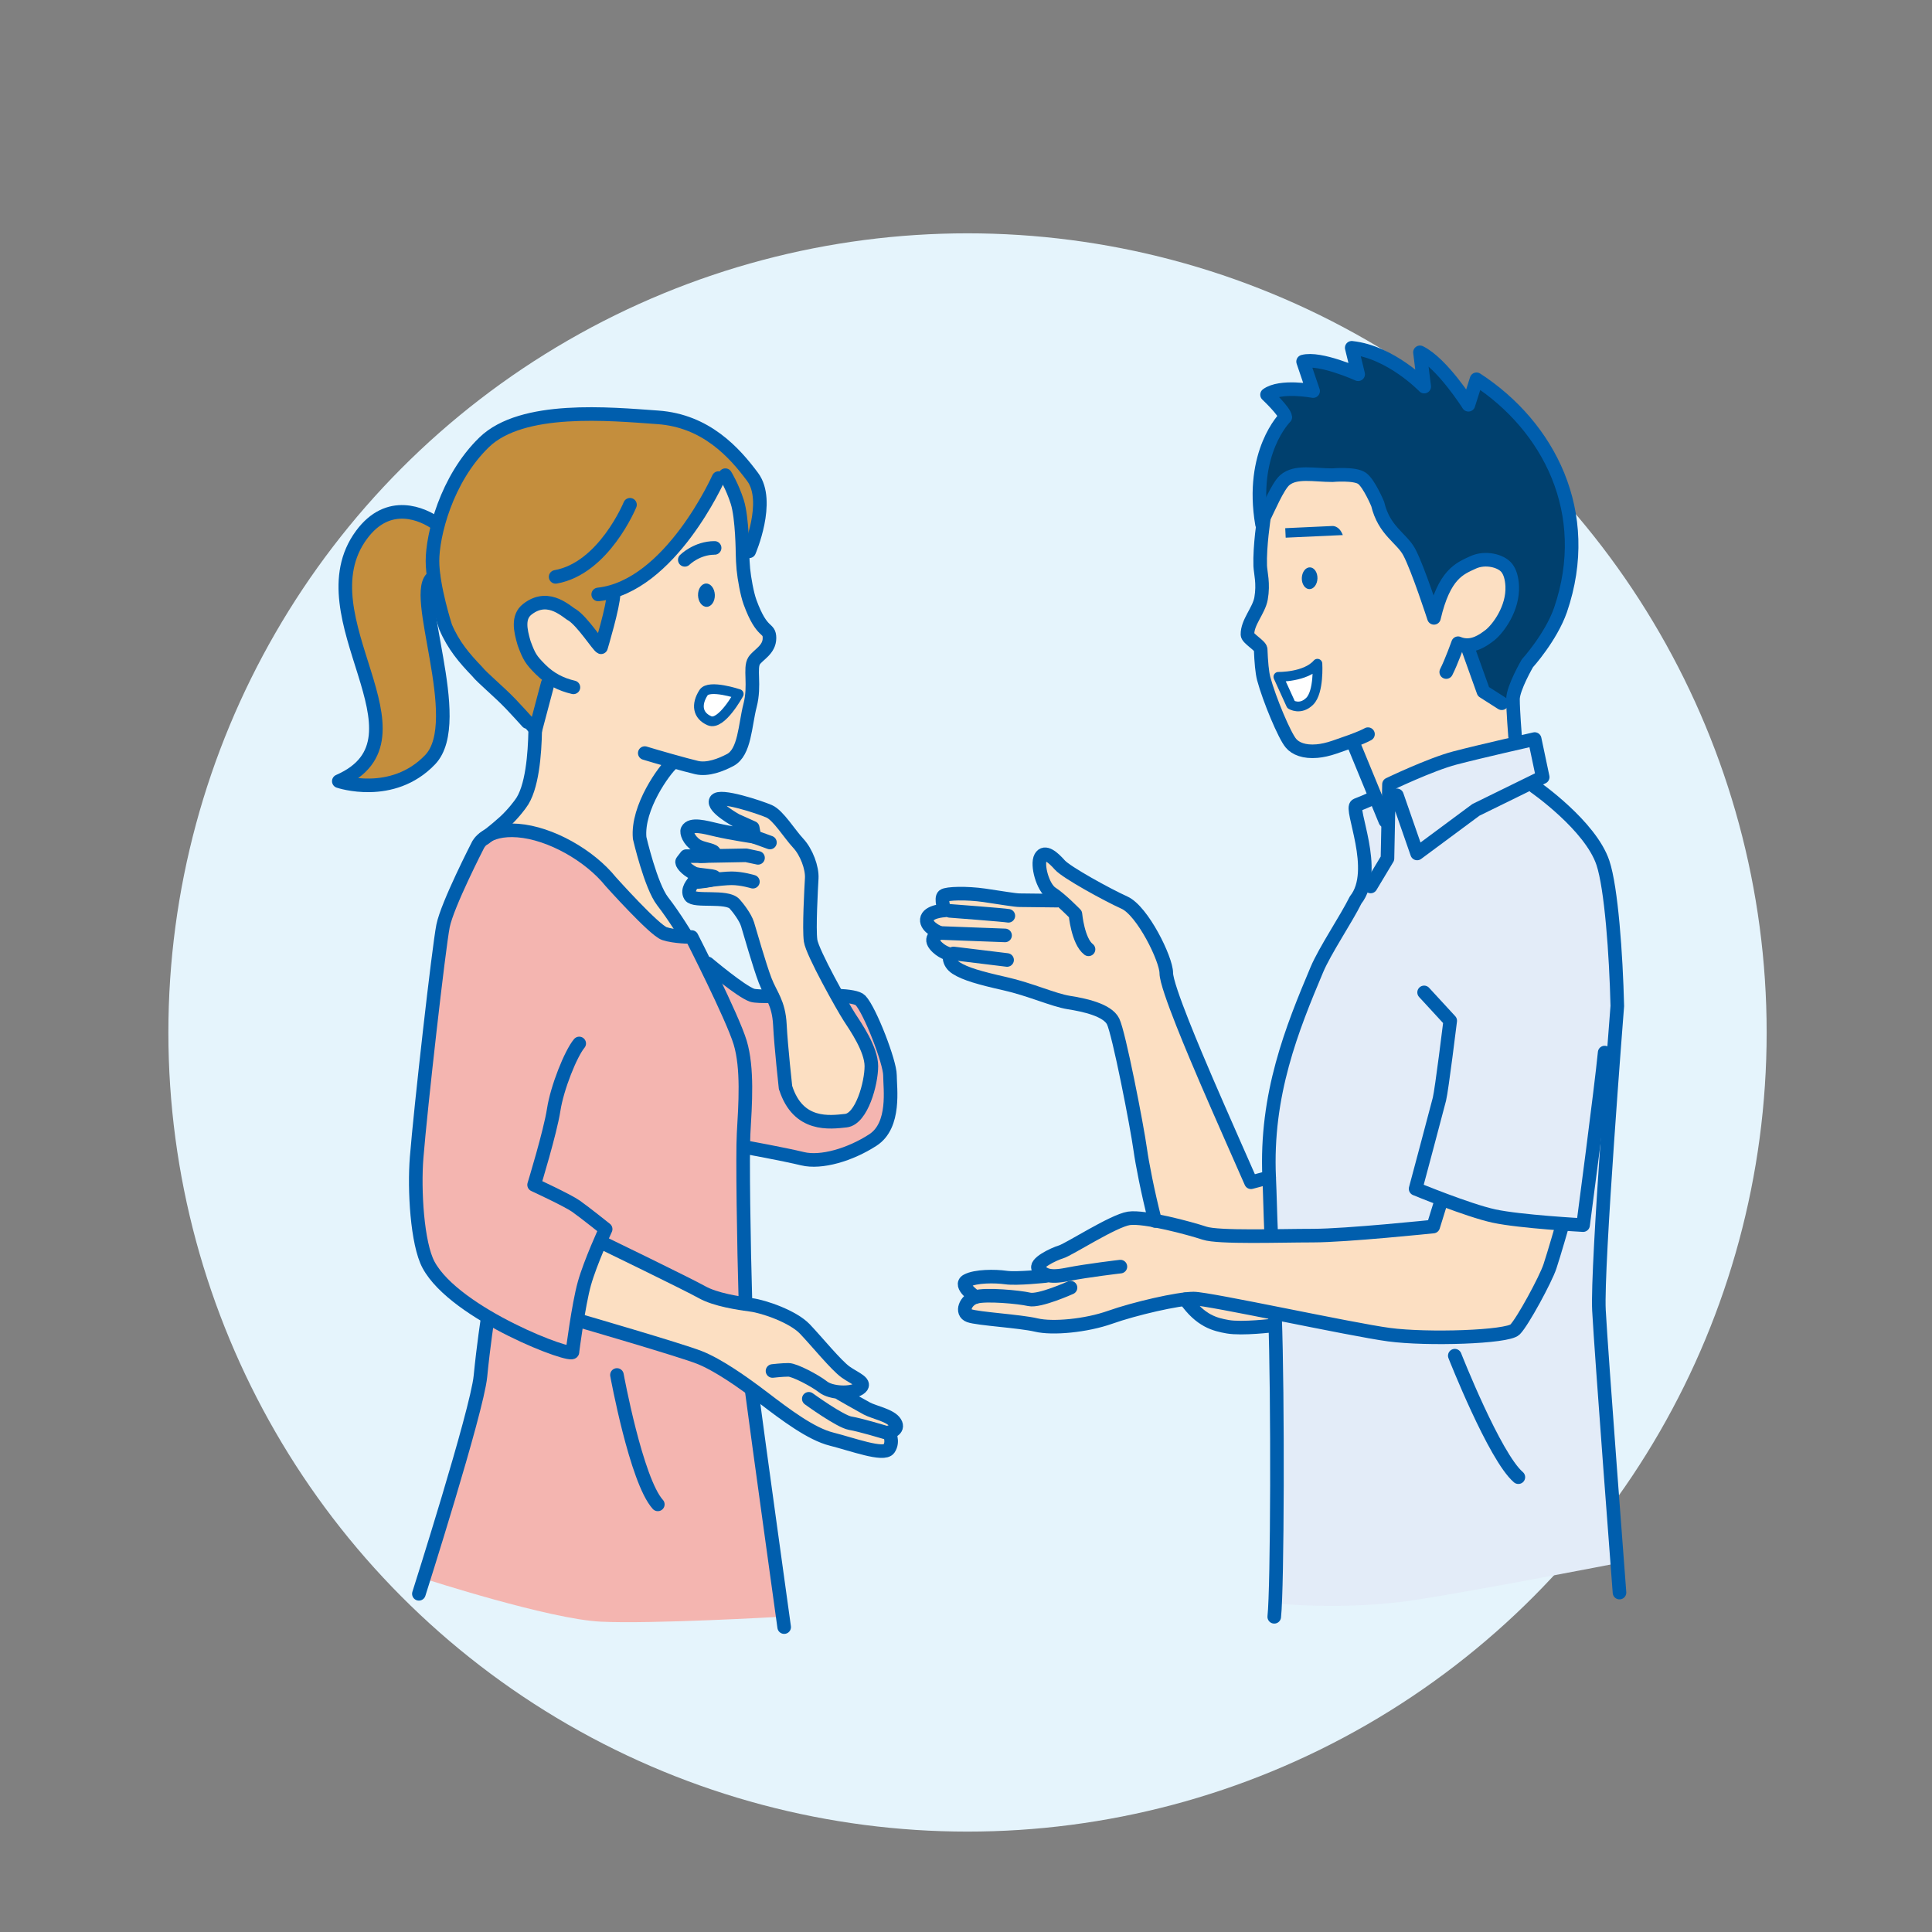
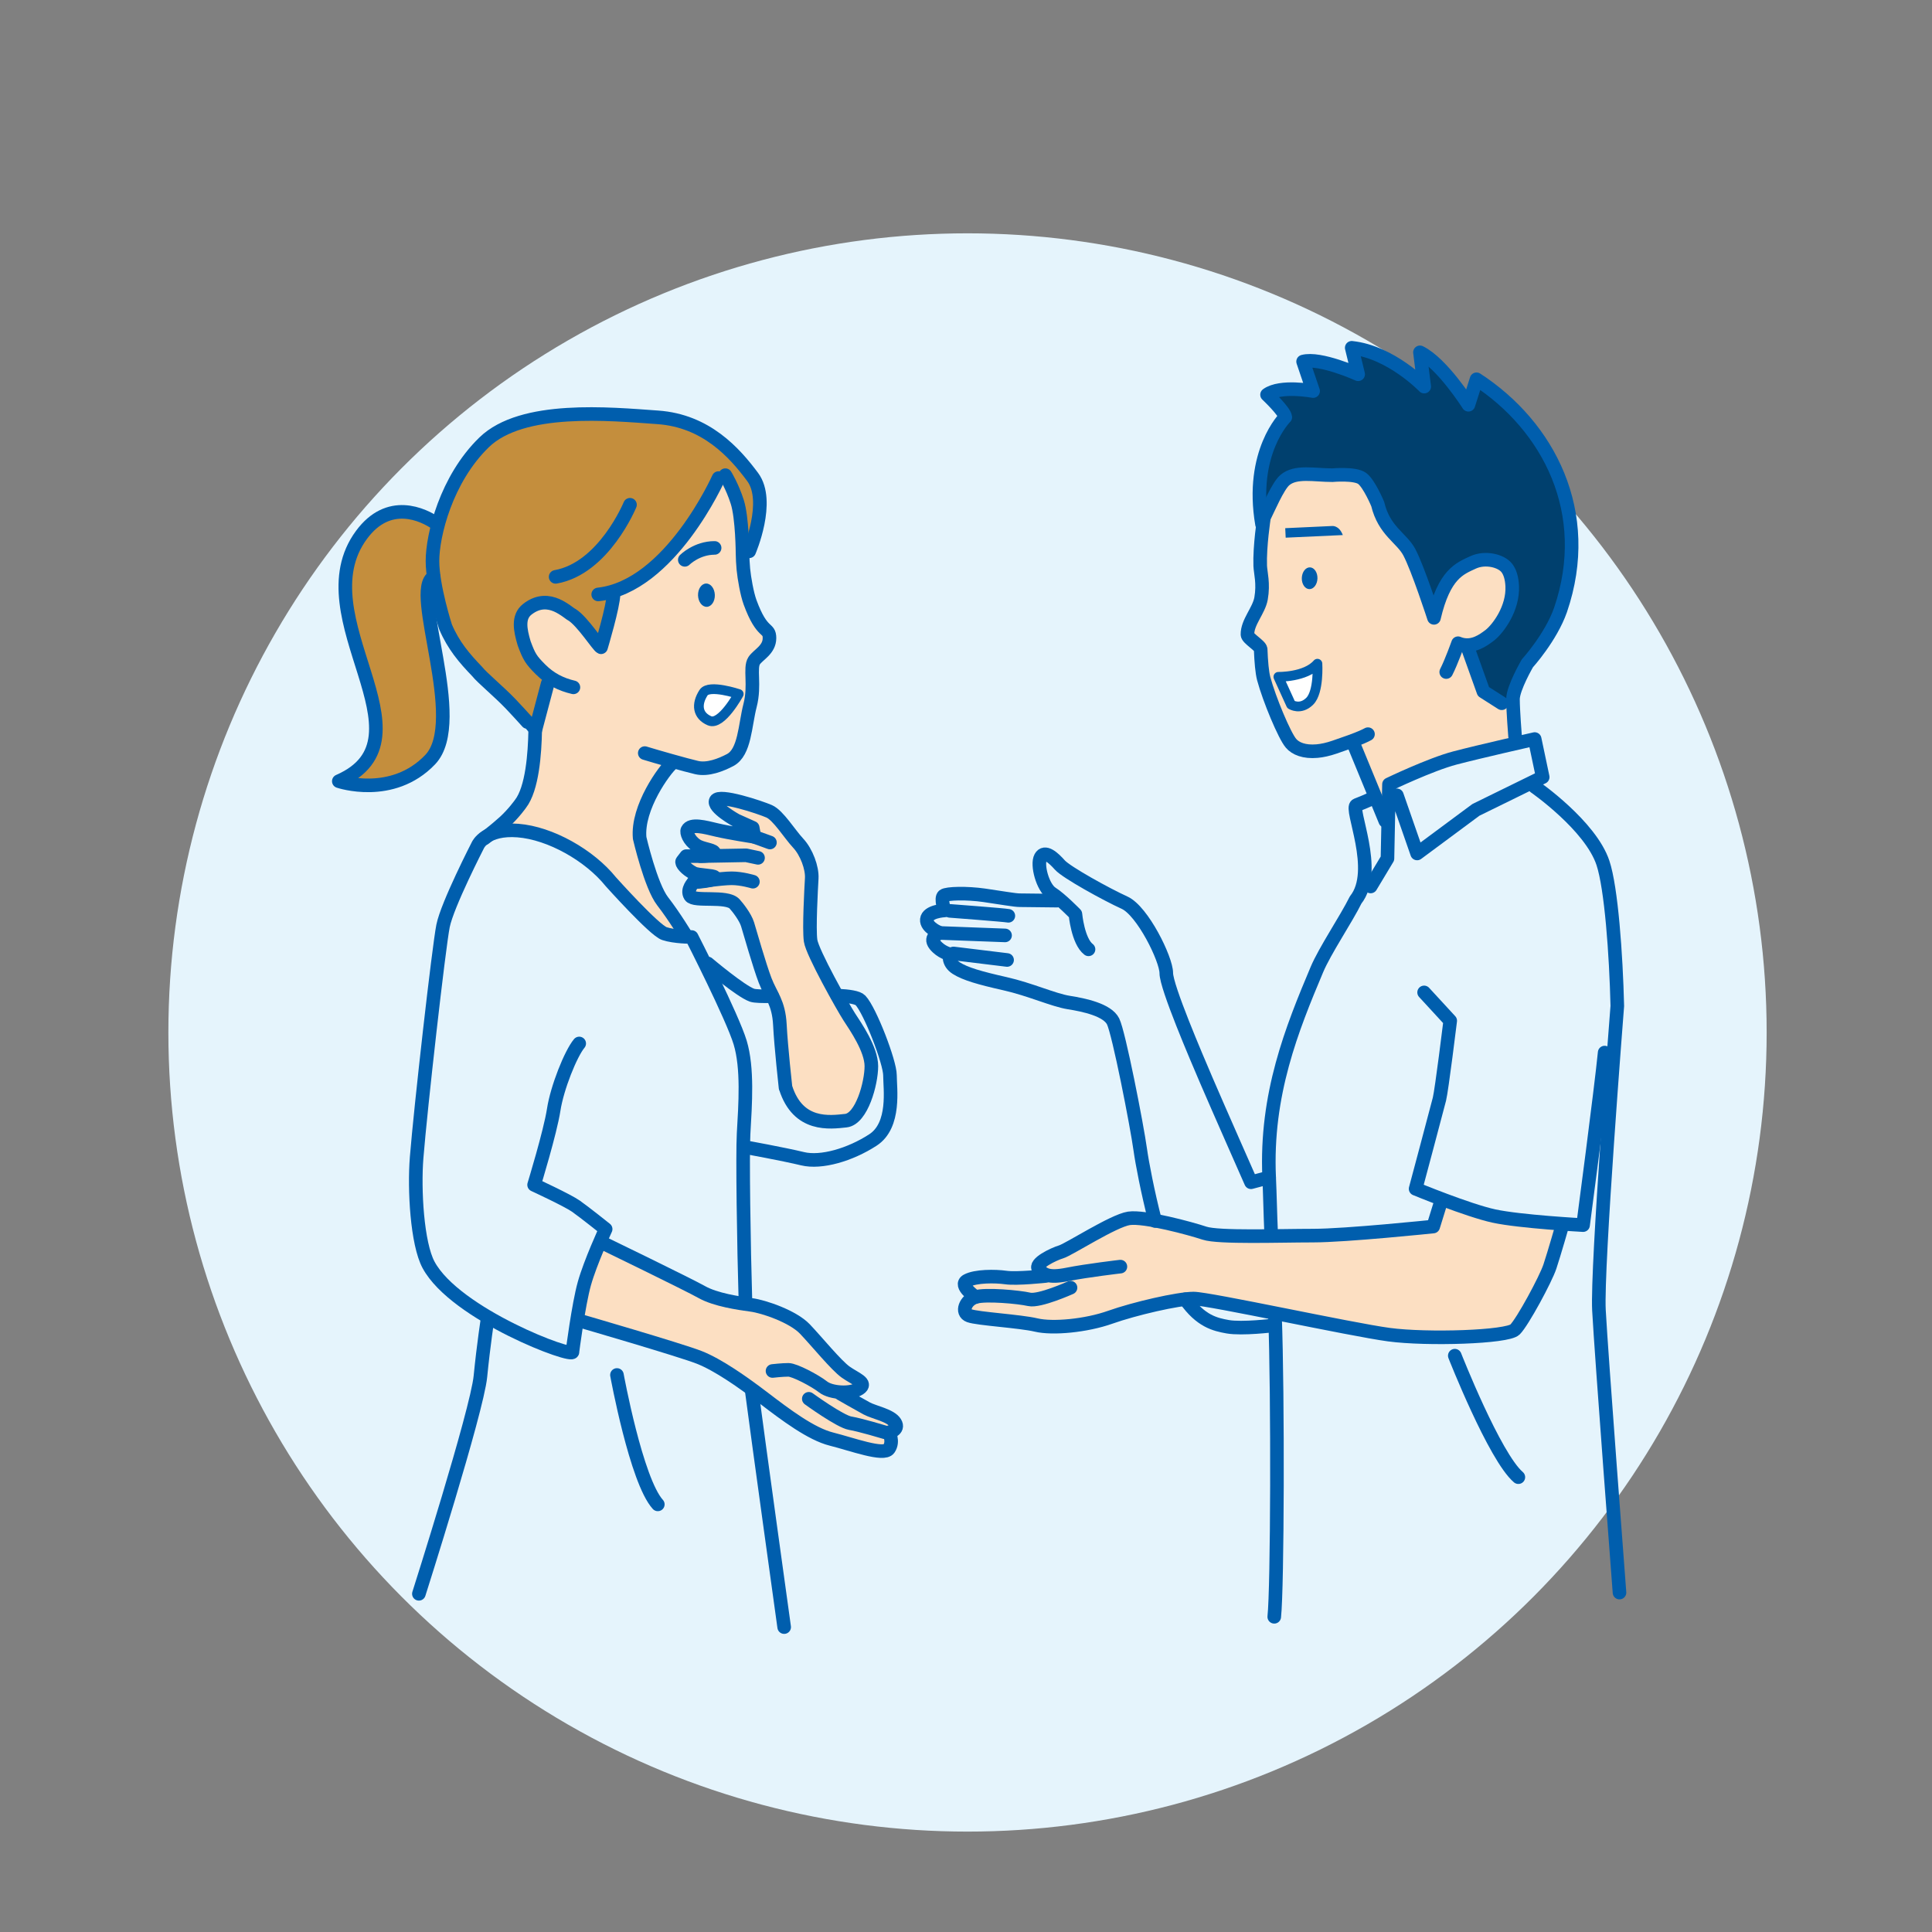
<svg xmlns="http://www.w3.org/2000/svg" id="_レイヤー_1" data-name="レイヤー 1" viewBox="0 0 600 600">
  <rect x="0" y="0" width="600" height="600" fill="#808080" stroke="none" />
  <defs>
    <style>
      .cls-1 {
        fill: #fff;
      }

      .cls-2 {
        fill: #c48e3d;
      }

      .cls-3 {
        fill: #f4b5b0;
      }

      .cls-4 {
        fill: #00406e;
      }

      .cls-5 {
        fill: #e3ecf8;
      }

      .cls-6 {
        fill: #fcdfc2;
      }

      .cls-7 {
        fill: #e5f4fc;
      }

      .cls-8 {
        stroke-width: 3.02px;
      }

      .cls-8, .cls-9 {
        fill: none;
        stroke: #005ead;
        stroke-linecap: round;
        stroke-linejoin: round;
      }

      .cls-10 {
        fill: #005ead;
      }

      .cls-9 {
        stroke-width: 4.22px;
      }
    </style>
  </defs>
  <circle class="cls-7" cx="300.47" cy="320.64" r="248.18" />
  <g>
-     <path class="cls-3" d="m242.21,502.11l-9.01-75.15s-1.59-32.66-2.25-37.81c-.66-5.16.26-33.19.26-33.19,0,0,17.45,4.23,22.87,3.97,5.42-.26,18.38-4.63,20.23-8.46,1.85-3.83,3.57-15.6,1.59-20.89-1.98-5.29-5.07-16.31-6.88-18.11-1.81-1.81-4.99-3.32-7.01-3.31-2.02.02-24.59.26-24.59.26,0,0-4.89-.4-7.01-1.59-2.12-1.19-12.56-9.92-12.56-9.92l-3.7-7.27s-6.21.53-8.2-.79c-1.98-1.32-13.22-12.03-15.73-15.07-2.51-3.04-12.03-13.09-18.11-14.81-6.08-1.72-15.34-2.38-17.45-1.85-2.12.53-5.95,2.91-8.46,8.46-2.51,5.55-7.14,17.32-8.59,22.21-1.45,4.89-7.27,60.69-8.07,67.96-.79,7.27-.4,22.48.93,28.56,1.32,6.08,4.23,9.39,7.14,13.09,2.91,3.7,13.88,11.11,13.88,11.11,0,0-2.12,20.89-3.57,25.39-1.45,4.5-15.58,55.55-15.58,55.55,0,0,38.18,12.38,54.18,13.17,16,.79,55.69-1.51,55.69-1.51Z" />
-     <path class="cls-5" d="m422.4,277.16s2.51-5.55,1.72-8.86c-.79-3.31-3.04-17.45-3.04-17.45l3.44-2.38,2.12-1.06,4.36,7.36.36-11.18,14.71-6.22,19.57-5.29,10.97-2.78,2.51,11.9-3.17,1.45,3.57,3.83s14.81,12.82,17.32,18.91c2.51,6.08,4.89,32.13,5.55,36.23.66,4.1-1.59,37.55-1.59,37.55l-4.89,69.55,5.54,58.78.38,18.06s-41.81,8.14-62.08,11.29c-21.82,3.39-43.27,1.13-43.27,1.13l-.39-71.41v-18.51s-2.78-53.28-.79-63.46c1.98-10.18,7.14-29.09,10.58-36.62,3.44-7.54,14.15-27.5,14.15-27.5l2.38-3.31Z" />
    <path class="cls-4" d="m391.93,162.81c-3.83-22.4,7.23-33.25,7.23-33.25-.17-1.82-5.67-6.98-5.67-6.98,4.18-3.04,14.31-1.13,14.31-1.13l-3.11-9.16c5.26-1.42,17.1,3.94,17.1,3.94l-2-8.22c12.2,1.3,22.51,12.05,22.51,12.05l-1.32-10.64c6.92,3.39,15.05,16.28,15.05,16.28l2.52-7.91c11.81,8.3,25.85,21.15,28.86,43.03,1.39,10.1.22,20.07-2.78,28.61-3,8.54-10.29,16.57-10.29,16.57,0,0-4.47,7.68-4.47,11.14s-9.28-2.16-9.28-2.16l-4.48-14.47s7.12-3.08,9.23-6.32c2.11-3.24,6.69-13.85,2.62-17.78-4.07-3.92-13.63-1.17-14.28-.2s-6.15,7.61-6.15,7.61l-2.11,6.96-8.91-20.89-6.96-7.77-5.51-12.63-5.18-1.78-15.71-.16-5.51,2.43-4.05,7.12-1.67,5.7" />
    <path class="cls-6" d="m461.82,197.91c.29-.2.59-.44.86-.64,2.54-2.01,7.26-8.28,6.93-15.29-.13-2.46-.71-4.32-1.66-5.56-1.77-2.3-6.73-3.48-10.47-1.76-4.22,1.96-8.99,3.66-12.17,17.23,0,0-4.99-15.4-7.67-20.41-2.37-4.43-7.8-6.58-9.8-14.94,0,0-2.61-6.28-4.83-7.94-2.22-1.66-9.23-1.02-9.23-1.02-5.69.02-11.44-1.39-14.83,1.57-2.14,1.87-5.11,8.94-6.43,11.55,0,0-1.39,8.95-1.17,15.04.08,2.08,1.08,5.47.26,10.15-.66,3.76-4.29,7.36-4.22,11.2.02,1.21,4.06,3.43,4.1,4.56.15,3.89.44,7.22.95,9.13,1.73,6.42,6.47,17.74,8.48,20.07,1.4,1.66,4.09,2.78,8.07,2.42,1.61-.14,3.45-.54,5.48-1.24,1.98-.67,3.55-1.23,4.82-1.69,3.29-1.2,0,0,0,0l11.69,24.44.36-11.18,16.92-6.8,13.75-3.88,8.81-2.64-1.41-11.62-8.85-3.67-4.48-14.47s3.3-.82,5.72-2.6Z" />
    <path class="cls-6" d="m214.16,290.65l-3.97-4.89s-5.29-5.69-7.8-11.64c-2.51-5.95-4.76-14.41-3.31-19.83,1.45-5.42,4.1-9.92,4.1-9.92l5.55-7.93s8.73,3.44,15.41.73c2.64-1.07,6.26-6.08,7.13-10.6.87-4.52,2.95-19.12,2.95-19.12l.35-2.78s5.21-5.39,4.17-6.95c-1.04-1.56-5.04-6.95-6.08-11.65-1.04-4.69-2.05-14.13-2.05-14.13,0,0,.4-27.74-4.82-27.39-5.21.35-28.03,27.5-28.03,27.5,0,0-5.76,7.57-7.67,9.65-1.91,2.09-2.99,9.27-5.42,7.01s-6.07-5.25-9.72-5.94c-3.65-.7-8.17-2.61-9.73-.17-1.56,2.43-6.25,10.24-4.74,12.73,1.51,2.49,2.91,10.84,2.91,10.84,0,0,2.9,11.18,2.38,13.62-.52,2.43.13,4.23.13,4.23l-.13,10.31s-.56,8.91-2.64,12.56c-2.09,3.65-12.43,12.56-12.43,12.56,0,0,7.01-1.72,13.62-.53,6.61,1.19,17.45,6.08,21.15,10.18,3.7,4.1,14.82,16.93,18.51,19.44,3.31,2.25,8.07,2.51,8.07,2.51l2.12-.4Z" />
    <path class="cls-2" d="m170.4,210.66l-3.97,15.47-12.56-12.43s-10.45-8.99-12.03-12.43c-1.59-3.44-5.42-11.24-5.42-11.24l-2.12-10.31s-1.45,3.17-1.45,4.89,2.78,19.57,3.7,23.53c.93,3.97,1.72,18.64.26,21.29-1.45,2.64-3.31,8.73-9.52,10.84-6.21,2.12-11.9,3.57-11.9,3.57l-9.92-1.85s7.67-2.51,8.86-6.48c1.19-3.97,3.17-10.45,2.12-15.6-1.06-5.16-6.08-20.63-6.88-24.72,0,0-3.44-13.75-2.12-18.77,1.32-5.02,5.42-12.56,8.46-14.15,3.04-1.59,6.61-2.91,10.18-2.78,3.57.13,10.05,3.17,10.05,3.17,0,0,4.1-12.43,6.74-16.39,2.64-3.97,8.59-11.77,15.47-14.28,6.88-2.51,20.49-3.31,27.63-3.44s24.06.4,29.22,3.17c5.16,2.78,19.04,14.01,20.36,18.25,1.32,4.23.53,8.59-.13,11.64-.66,3.04-2.64,9.92-2.64,9.92l-1.85,1.06s-.13-8.59-.93-13.49c-.79-4.89-5.69-11.11-5.69-11.11,0,0-3.7,8.07-7.27,12.56-3.57,4.5-8.59,11.64-13.09,14.94-4.5,3.31-13.62,8.59-13.62,8.59l-3.83,16.79s-6.35-9.26-10.84-11.5c-4.5-2.25-9.52-2.91-11.64-.93-2.12,1.98-2.96,4.81-2.12,8.07.85,3.26,3.31,9.26,4.5,9.92,1.19.66,3.97,4.23,3.97,4.23Z" />
    <path class="cls-6" d="m257.79,348.16s-8.07.13-10.05-3.17c-1.98-3.31-4.63-14.54-4.63-14.54l-1.06-15.2-5.55-13.62-4.23-14.54-5.29-7.54-7.54-.4-4.89-.79-.79-2.91,1.72-1.45,3.83-1.59-6.08-2.51s-1.98-2.07-1.06-3.04c.93-.97,7.14-1.06,7.14-1.06l1.32-.66s-6.74-3.97-7.14-5.29c-.4-1.32-.4-3.17,1.45-3.31,1.85-.13,15.6,2.64,15.6,2.64l3.31.53-.93-3.31s-5.02-2.25-7.54-3.97c-2.51-1.72-3.7-2.64-2.78-3.83.93-1.19,8.99,1.19,11.24,1.59,2.25.4,5.95,2.12,7.67,3.97,1.72,1.85,8.73,10.05,9.39,12.96.66,2.91.79,12.96.79,12.96l.26,12.16,6.08,14.54s10.05,17.06,11.24,18.91.93,6.21.4,9.65c-.53,3.44-.93,7.14-1.72,8.86-.79,1.72-3.7,4.1-4.23,4.1s-5.95-.13-5.95-.13Z" />
-     <path class="cls-6" d="m302.22,303.61l-5.69-3.17-2.25-4.1s-4.76-2.78-4.76-3.57.66-3.31.66-3.31c0,0-3.04-3.17-2.38-4.36.66-1.19,4.36-3.04,4.36-3.04,0,0-.4-4.63,2.25-4.89,2.64-.26,22.34,2.25,22.34,2.25l12.03-.13s-5.29-6.08-5.82-9.26c-.53-3.17,1.06-5.42,2.38-5.02,1.32.4,7.27,6.48,11.24,8.33,3.97,1.85,13.75,7.8,16.26,10.18,2.51,2.38,9.26,15.07,9.65,17.85.4,2.78,10.58,30.28,10.58,30.28l15.87,35.43,4.63-.93,1.85,17.58.53,27.9s-10.97,1.85-13.22,1.32c-2.25-.53-9.92-3.7-11.9-6.35-1.98-2.64-9.39-18.25-9.39-18.25,0,0-4.1-18.38-6.35-25.78-2.25-7.4-8.2-42.57-8.2-42.57l-3.7-5.02-8.99-3.57-19.3-5.42-12.69-2.38Z" />
    <path class="cls-6" d="m447.13,372.62l-1.85,8.07-31.6,2.64-32.92.66-11.37-2.38s-16.92-3.7-19.57-3.04c-2.64.66-15.47,7.8-15.47,7.8l-9.39,4.36s-2.64.93-2.12,2.38c.53,1.45,2.51,3.44,2.51,3.44l-12.56.4s-8.07-.79-9.52-.53c-1.45.26-4.1.66-3.97,1.59s2.91,4.1,2.91,4.1l-2.64,4.36,2.12,2.25s19.57,2.91,23.01,2.91,16.66-1.06,16.66-1.06l19.3-5.95,12.56-1.72,26.05,5.42s29.35,6.74,33.58,6.61c4.23-.13,22.08.26,25.39,0s10.71-.13,12.43-2.38c1.72-2.25,8.86-13.22,10.18-17.98,1.32-4.76,4.89-14.81,4.89-14.81,0,0-17.45-.66-20.89-1.32-3.44-.66-12.82-4.36-12.82-4.36l-4.89-1.45Z" />
    <path class="cls-6" d="m230.29,428.82s-13.62-8.33-21.95-10.58c-8.33-2.25-29.22-8.33-29.22-8.33,0,0,3.17-12.03,4.5-17.06,1.32-5.02,3.17-7.4,3.17-7.4l22.61,11.37s14.01,7.14,17.45,7.54c3.44.4,15.34,2.64,18.91,5.16,3.57,2.51,12.3,12.16,13.75,13.62,1.45,1.45,7.8,5.16,7.8,6.35s-2.25,2.78-2.25,2.78h-3.57l6.61,4.36s8.59,3.31,9.26,4.76c.66,1.45-.13,2.64-.13,2.64l-1.59,1.19s1.72,2.12.26,3.44c-1.45,1.32-3.17,1.98-3.17,1.98l-17.19-4.23-13.88-9.26-11.37-8.33Z" />
    <path class="cls-1" d="m220.86,223.92c-.52-.12-4.67-3.53-3.53-6.17,1.15-2.64,2.12-4.05,5.29-3.7,3.17.35,6.17,1.41,6.17,1.41,0,0-1.59,3.17-3,4.58-1.41,1.41-3.35,4.23-4.94,3.88Z" />
    <path class="cls-1" d="m401.73,219.34l-4.23-8.81s5.46,0,7.23-1.06c1.76-1.06,4.05-2.64,4.05-2.64,0,0,.97,5.64-.53,8.29-1.5,2.64-3.7,4.58-3.7,4.58l-2.82-.35Z" />
    <g>
      <path class="cls-9" d="m394.77,383.2c-.29-6.69-.37-12.04-.62-17.54-1.17-25.8,7.12-46.26,14.81-64.52,2.52-5.99,9.1-15.68,12.04-21.64,7.32-9.18-2-28.6.3-29.48,3.18-1.22,4.94-2.12,4.94-2.12" />
      <path class="cls-9" d="m395.73,502.11c.99-9,1.16-68.44.23-93.66" />
    </g>
    <polyline class="cls-9" points="455.96 201.56 460.69 214.77 466.38 218.4" />
    <path class="cls-9" d="m424.84,228c-.97.52-2.23,1.13-5.53,2.33-1.27.46-2.84,1.02-4.82,1.69-2.04.7-3.87,1.1-5.48,1.24-3.98.35-6.67-.77-8.07-2.42-2.02-2.33-6.75-13.65-8.48-20.07-.51-1.91-.8-5.23-.95-9.13-.04-1.13-4.08-3.35-4.1-4.56-.08-3.84,3.55-7.43,4.22-11.2.83-4.68-.18-8.06-.26-10.15-.22-6.09,1.17-15.04,1.17-15.04,1.32-2.61,4.29-9.68,6.43-11.55,3.39-2.96,9.14-1.56,14.83-1.57,0,0,7.01-.64,9.23,1.02,2.22,1.66,4.83,7.94,4.83,7.94,2,8.36,7.43,10.51,9.8,14.94,2.68,5.01,7.67,20.41,7.67,20.41,3.18-13.58,7.94-15.28,12.17-17.23,3.74-1.72,8.7-.54,10.47,1.76.96,1.24,1.53,3.1,1.66,5.56.33,7.01-4.39,13.28-6.93,15.29-.27.2-.57.44-.86.64-2.41,1.78-5.55,3.33-9.03,1.86,0,0-2.05,5.79-3.67,8.95" />
    <ellipse class="cls-10" cx="406.75" cy="179.59" rx="3.38" ry="2.43" transform="translate(214.3 580.42) rotate(-88.18)" />
    <ellipse class="cls-10" cx="219.4" cy="184.82" rx="2.61" ry="3.62" transform="translate(-5.77 7.08) rotate(-1.82)" />
    <path class="cls-8" d="m397.01,210.19s8.46.17,12.13-4.07c0,0,.53,8.73-2.38,11.64-2.91,2.91-5.82,1.06-5.82,1.06l-3.93-8.62Z" />
    <path class="cls-9" d="m391.93,162.81c-3.83-22.4,7.23-33.25,7.23-33.25-.17-1.82-5.67-6.98-5.67-6.98,4.18-3.04,14.31-1.13,14.31-1.13l-3.11-9.16c5.26-1.42,17.1,3.94,17.1,3.94l-2-8.22c12.2,1.3,22.51,12.05,22.51,12.05l-1.32-10.64c6.92,3.39,15.05,16.28,15.05,16.28l2.52-7.91c22.31,14.49,36.43,41.35,26.08,71.64-3,8.54-10.29,16.57-10.29,16.57,0,0-4.47,7.68-4.47,11.14s.64,11.45.64,11.45" />
    <path class="cls-10" d="m417.03,166.17l-17.75.81-.14-2.95,14.51-.67s2.15-.34,3.37,2.8" />
    <line class="cls-9" x1="420.42" y1="231.17" x2="430.21" y2="254.95" />
    <path class="cls-9" d="m433.82,247l6.28,18.05,18.26-13.54,20.74-10.17-2.49-11.82s-17.19,3.88-24.81,5.89c-7.63,2.01-20.44,8.17-20.44,8.17l-.47,23.03-5.22,8.69" />
    <path class="cls-9" d="m200.24,233.88c3.44,1.06,12.69,3.7,16.13,4.5,3.44.79,7.52-.83,10.39-2.34,4.57-2.41,4.57-10.75,6.19-17.01,1.62-6.26-.23-11.59,1.27-13.86,1.21-1.83,4.75-3.37,4.75-7,0-3.61-2.24-.78-6.03-11.12-.94-2.56-1.81-7.45-2.08-10.28-.16-1.68-.23-3.33-.26-4.84,0,0-.06-11.13-1.64-16.07-1.59-4.94-3.7-8.29-3.7-8.29" />
    <path class="cls-9" d="m190.54,184.44c-.03,3.75-3.88,16.57-3.88,16.57-.88-.35-5.69-7.97-8.99-10.07h-.01c-.16-.11-.31-.2-.47-.28l.47.28c-.18-.09-.33-.18-.47-.28-.65-.47-1.55-1.17-2.65-1.82-2.09-1.27-4.88-2.33-7.98-1.22-.91.33-1.86.85-2.82,1.61-2.97,2.35-2.22,6.34-.96,10.56,1.53,4.13,2.09,5.1,5.1,8.11,3.01,3.01,6.41,4.68,10.2,5.56" />
    <path class="cls-9" d="m135.72,162.75c-4.38-3.14-15.05-8.03-23.45,3.35-18.86,25.56,23.62,63.11-7.05,76.51,0,0,16.59,5.66,28.38-6.7,11.42-11.99-6.52-52.71,1.06-56.76" />
    <path class="cls-9" d="m208.7,237.06c-2.26,1.92-10.93,13.66-10.05,23.19,0,0,3.44,14.89,7.14,19.65,3.7,4.76,7.45,11.02,7.45,11.02" />
    <path class="cls-9" d="m166.21,226.92c-.13,6.95-.88,17.98-4.58,22.74,0,0-2.12,3-5.02,5.64-2.91,2.64-6.17,5.07-6.17,5.07" />
    <path class="cls-9" d="m185.78,184.61c22.36-2.42,37.37-36.14,37.37-36.14" />
    <path class="cls-9" d="m172.56,179.15c14.98-2.64,23.09-22.39,23.09-22.39" />
    <path class="cls-8" d="m229.42,215.53s-9.21-3.09-10.93-.42c-2.38,3.7-1.85,7.14,1.85,8.73,3.7,1.59,9.08-8.31,9.08-8.31Z" />
    <path class="cls-9" d="m498.34,326.88c-1.06,10.93-6.7,53.59-6.7,53.59,0,0-19.57-1.06-27.68-2.82-8.11-1.76-24.33-8.46-24.33-8.46,0,0,6.7-25.03,7.4-27.85.71-2.82,3.35-24.33,3.35-24.33l-8.11-8.81" />
    <path class="cls-9" d="m476.66,244.37s17.28,11.99,21.15,23.62c2.58,7.75,4.07,28.31,4.46,44.42,0,0-6.4,81.1-5.7,94.5.71,13.4,6.38,87.68,6.38,87.68" />
    <path class="cls-9" d="m447.48,373.24l-2.38,7.67s-27.06,2.82-37.37,2.82-29.32.69-33.67-.76-18.62-5.32-23.46-4.6c-4.84.73-18.62,9.67-21.04,10.4-2.42.73-8.46,3.63-7.01,5.32s2.9,2.9,8.95,1.69,16.45-2.42,16.45-2.42" />
    <path class="cls-9" d="m332.46,399.9s-9.67,4.35-12.82,3.63c-3.14-.73-13.54-1.69-16.69-.73-3.14.97-4.6,4.84-1.93,5.8,2.66.97,15.72,1.69,20.8,2.9,5.08,1.21,15.48.24,22.98-2.42,7.5-2.66,21.04-5.8,25.88-5.8s48.78,9.62,60.68,11.21c11.9,1.59,36.76.79,39.14-1.59,2.38-2.38,9.52-15.6,10.84-19.57,1.32-3.97,3.97-13.22,3.97-13.22" />
    <path class="cls-9" d="m324.72,396.27s-8.95.97-12.33.48c-3.39-.48-9.43-.48-12.09.97-2.66,1.45,2.66,5.08,2.66,5.08" />
    <path class="cls-9" d="m394.15,365.66l-5.64,1.5s-10.67-24.15-13.84-31.56c-3.17-7.4-12.47-29.08-12.47-33.41s-7.37-19.32-12.97-21.86c-5.59-2.54-18.05-9.41-20.08-11.69s-4.7-4.7-5.97-2.42c-1.27,2.29.64,9.41,3.43,11.19,2.8,1.78,7.37,6.48,7.37,6.48,0,0,.76,8.39,4.07,10.93" />
    <path class="cls-9" d="m368.1,403.5c4.78,6.8,9.25,7.83,13.18,8.53,4.5.79,14.15-.4,14.15-.4" />
    <path class="cls-9" d="m328.27,279.7s-10.04-.13-11.57-.13-5.72-.76-11.06-1.53c-5.34-.76-11.57-.64-12.58.13s.25,4.58.25,4.58c0,0-5.21.25-5.47,2.8-.25,2.54,4.07,4.19,4.07,4.19,0,0-3.56,1.14-1.53,3.69,1.85,2.32,4.58,2.92,4.58,2.92,0,0-.76,2.54,2.03,4.32,2.8,1.78,7.25,3.05,15.13,4.83,7.88,1.78,15,5.08,19.83,5.85,4.83.76,11.95,2.29,13.73,5.85,1.78,3.56,7.39,32.24,8.45,39.91.56,4.03,2.28,13.03,4.6,22.08" />
    <path class="cls-9" d="m294.97,282.88s16.91,1.27,18.18,1.53" />
    <line class="cls-9" x1="291.91" y1="289.74" x2="312.13" y2="290.5" />
    <line class="cls-9" x1="296.11" y1="296.1" x2="312.76" y2="298.13" />
    <path class="cls-9" d="m233.47,431.99c1.95,14.95,10.06,73.32,10.06,73.32" />
    <path class="cls-9" d="m179.88,324.06c-2.64,3.17-6.88,13.75-7.93,20.63-1.06,6.88-6.08,23.27-6.08,23.27,0,0,10.31,4.76,12.96,6.61,2.64,1.85,9.26,7.14,9.26,7.14,0,0-4.76,10.31-6.61,16.92-1.85,6.61-3.7,21.15-3.7,21.15.89,2.42-36.36-11.47-44.69-26.97-3.56-6.62-4.5-23.39-3.7-33.32,1.23-15.43,6.88-65.31,8.2-71.93,1.32-6.61,10.84-25.12,10.84-25.12,0,0,2.38-5.29,12.43-4.5,10.05.79,22.21,7.67,28.82,15.87,0,0,13.49,15.07,16.66,16.13,3.17,1.06,8.46,1.06,8.46,1.06,0,0,12.69,24.86,15.07,32.79,2.38,7.93,1.59,19.04,1.06,28.29-.37,6.49.04,34.19.59,52.8" />
    <path class="cls-9" d="m151.49,409.12s-1.32,8.46-2.29,18.33c-1.07,10.85-19.11,67.52-19.11,67.52" />
    <path class="cls-9" d="m187.02,385.93s26.71,12.96,30.94,15.34c4.23,2.38,11.37,3.44,15.34,3.97,3.97.53,12.96,3.61,16.66,7.49,3.7,3.88,9.7,11.28,12.69,13.4,3,2.12,6.88,3.35,4.23,5.11-2.64,1.76-8.81,1.41-11.28-.53-2.47-1.94-8.81-5.29-10.75-5.29s-4.94.35-4.94.35" />
    <path class="cls-9" d="m179.79,410.09s31.56,9.17,37.37,11.46c5.82,2.29,13.4,7.58,20.1,12.69,6.7,5.11,14.63,11.11,20.98,12.69,6.35,1.59,16.22,5.29,17.81,3,1.59-2.29,0-5.11,0-5.11,0,0,3.35-.71,1.94-3-1.41-2.29-6.52-3.17-8.81-4.41-2.29-1.23-8.11-4.58-8.11-4.58" />
    <path class="cls-9" d="m251.18,434.41s9.7,7.05,12.87,7.58c3.17.53,10.75,2.82,10.75,2.82" />
    <path class="cls-9" d="m243.96,337.81s-1.41-12.69-1.76-19.57c-.35-6.88-2.82-9.17-4.58-13.75-1.76-4.58-4.76-15.16-5.46-17.45-.71-2.29-3.12-5.34-4.05-6.35-2.47-2.64-12.52-.53-13.75-2.47-1.23-1.94,1.06-4.23,1.06-4.23,0,0,7.43-.41,6.52-1.59-.44-.57-5.14-.54-6.52-1.23-2.38-1.2-3.97-3.13-3.53-3.7l1.23-1.59h4.41s5.12,0,4.23-1.23c-.57-.8-3.81-1.02-5.46-2.12-2.37-1.56-3.2-4-2.82-4.76,1.06-2.12,5.46-.88,9.17,0s11.64,2.12,11.64,2.12l-.53-2.82-5.11-2.29s-7.4-4.05-6.35-6.17c1.06-2.12,13.75,2.12,16.57,3.35,2.82,1.23,6.35,7.05,8.99,9.87,2.64,2.82,4.41,7.76,4.23,10.93-.18,3.17-.88,15.69-.35,19.39.53,3.7,10.05,20.63,11.99,23.62,1.94,3,6.88,10.05,6.88,15.34s-3,16.39-7.93,16.92c-4.94.53-14.81,1.94-18.69-10.22Z" />
    <path class="cls-9" d="m260,309.18c3.61.17,6.38.59,7.22,1.48,3,3.17,9.17,19.22,9.17,23.27s1.76,15.51-5.29,20.1c-7.05,4.58-16.04,7.23-21.86,5.82-5.82-1.41-17.89-3.61-17.89-3.61" />
    <path class="cls-9" d="m219.8,299.2s10.22,8.64,13.75,9.87c.88.31,3.21.36,6.26.32" />
    <path class="cls-9" d="m232.67,171.21s6.7-15.51,1.06-23.09c-5.64-7.58-14.46-17.45-29.44-18.51-14.98-1.06-42.13-3.7-53.94,7.76-11.81,11.46-16.04,28.91-16.04,36.84s4.05,20.45,4.05,20.45c2.47,5.82,5.85,9.75,9.87,13.93,1.51,1.92,6.7,6.17,10.4,10.05,3.7,3.88,7.51,8.27,7.58,8.29l3.88-14.63" />
    <path class="cls-9" d="m212.67,173.86s3.7-3.7,9.26-3.7" />
    <polyline class="cls-9" points="217.51 265.88 231.7 265.62 235.41 266.41" />
    <path class="cls-9" d="m215.4,273.99s8.64-1.23,11.81-1.23,6.61,1.06,6.61,1.06" />
    <line class="cls-9" x1="234.26" y1="259.89" x2="239.11" y2="261.65" />
    <path class="cls-9" d="m451.8,421.02s12.34,31.38,19.74,37.73" />
    <path class="cls-9" d="m191.6,427.01s5.99,32.79,12.69,40.19" />
  </g>
</svg>